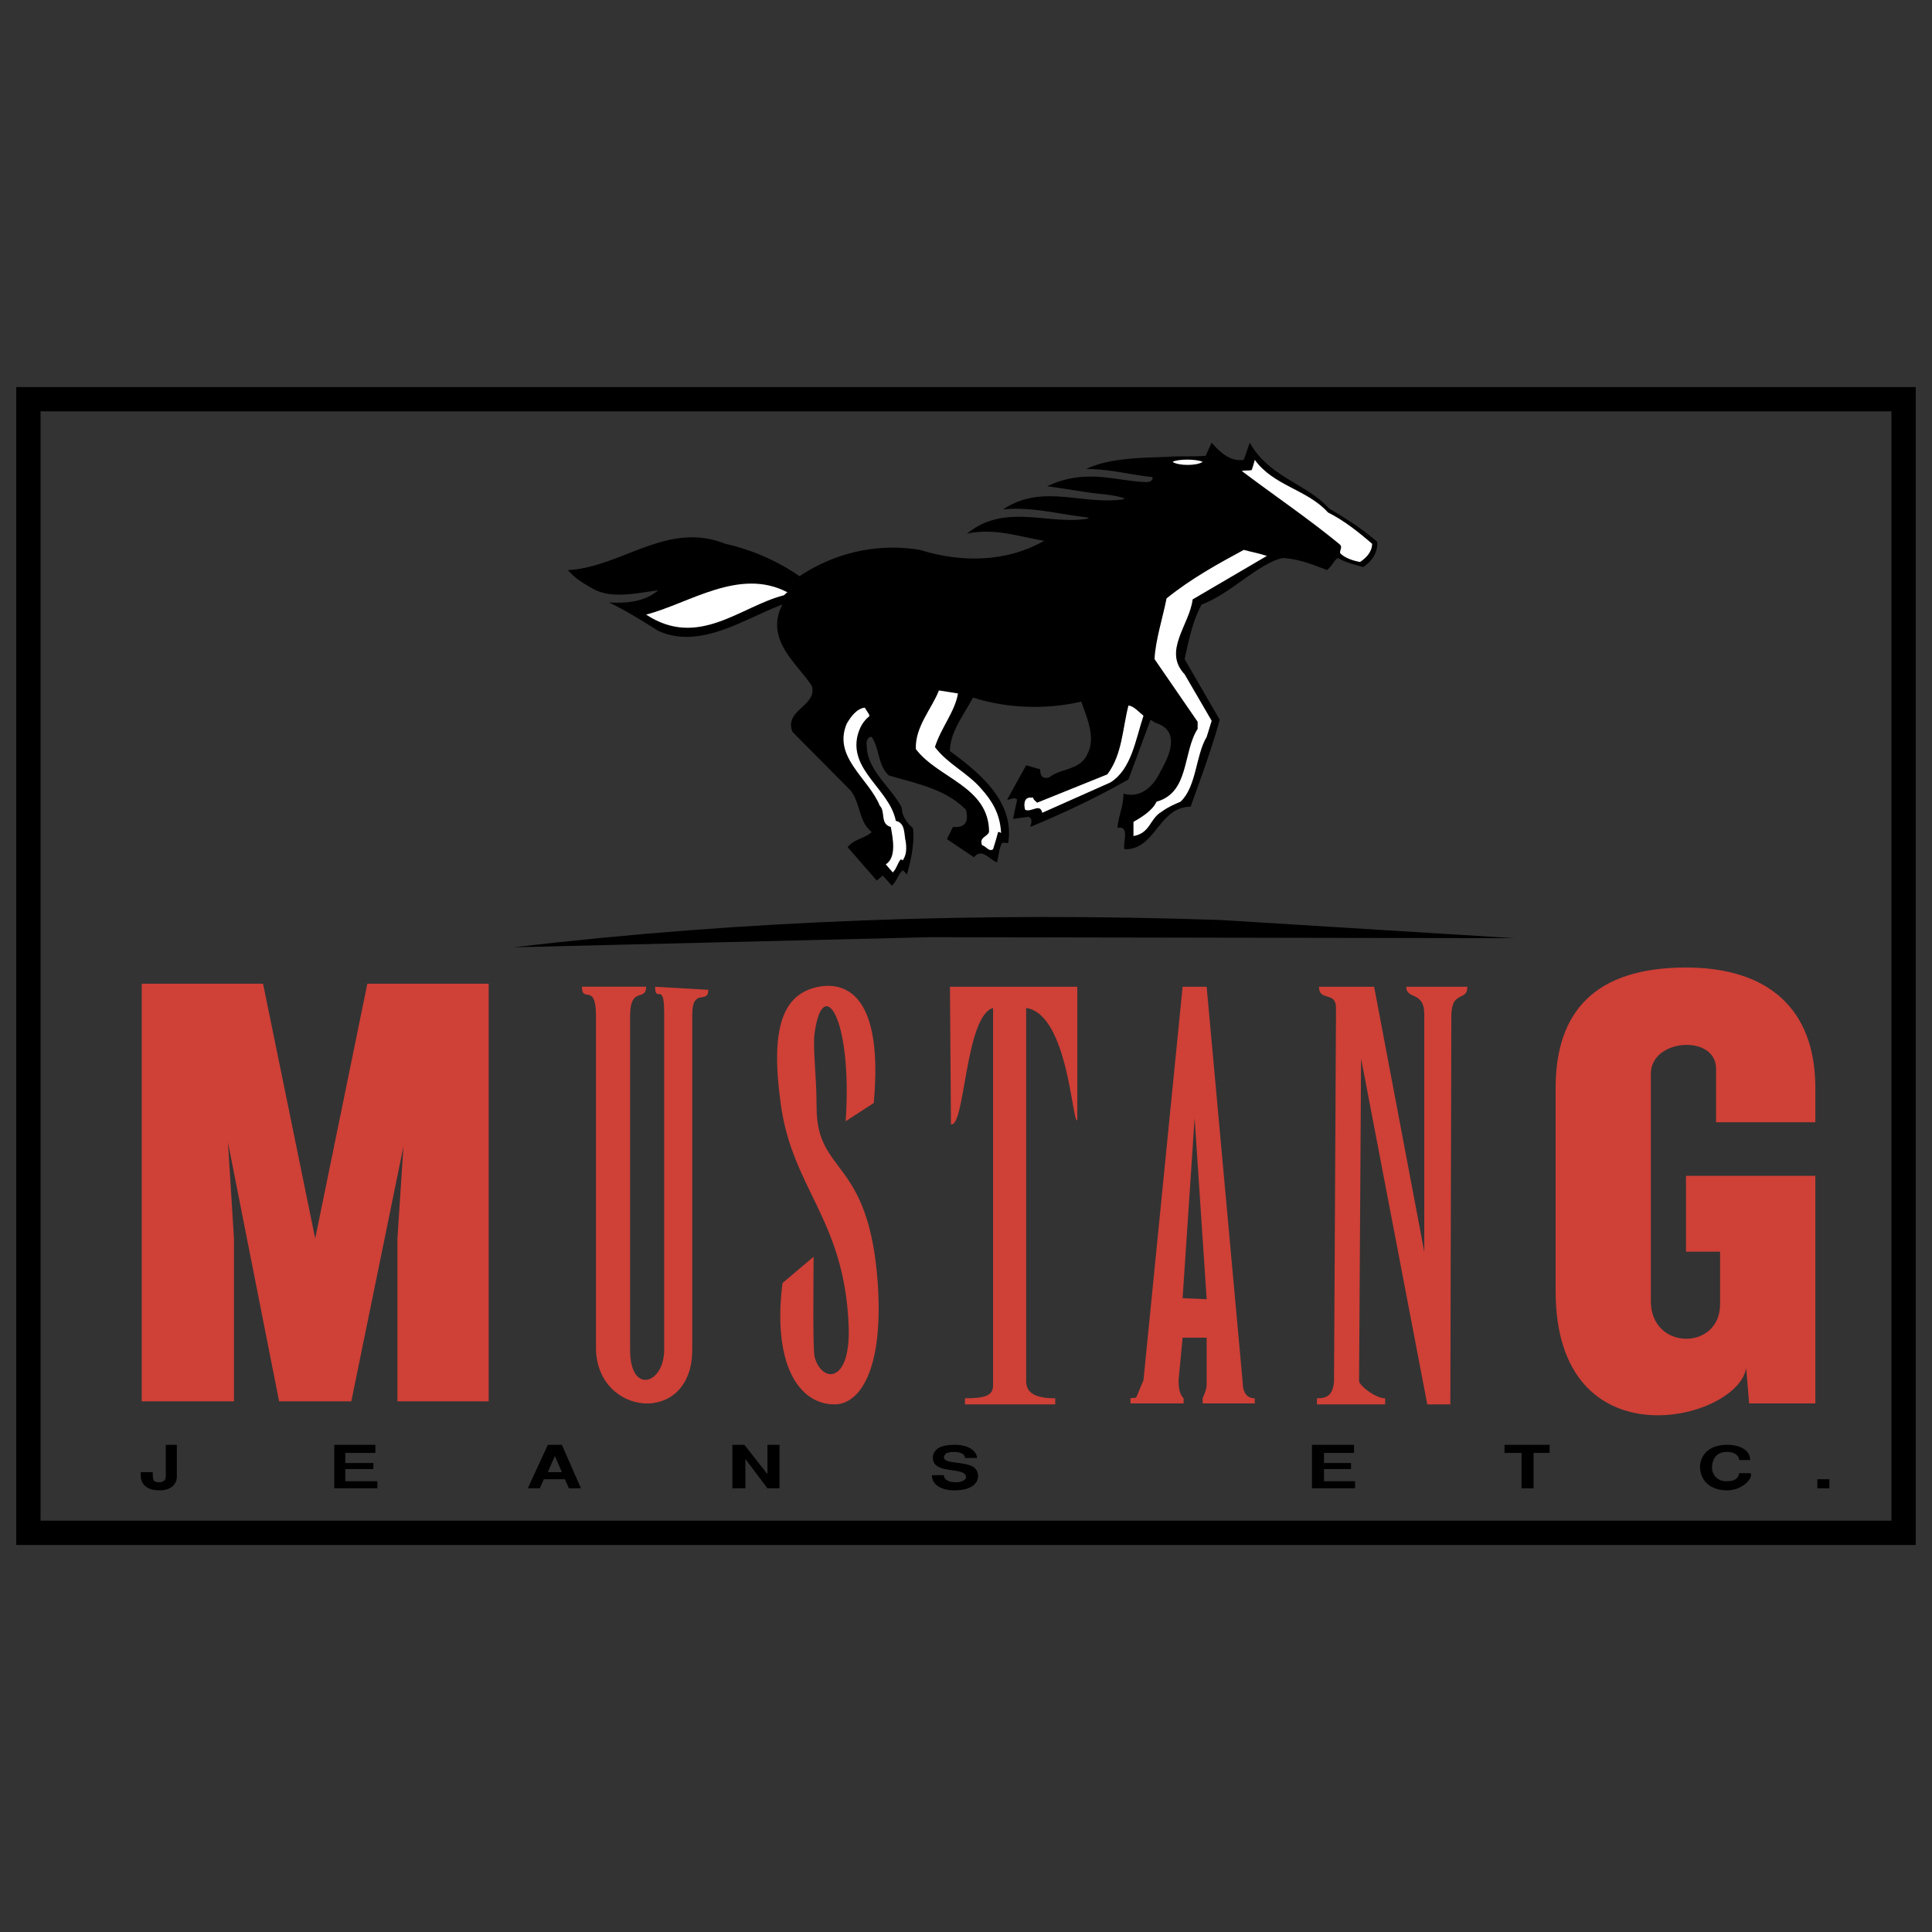
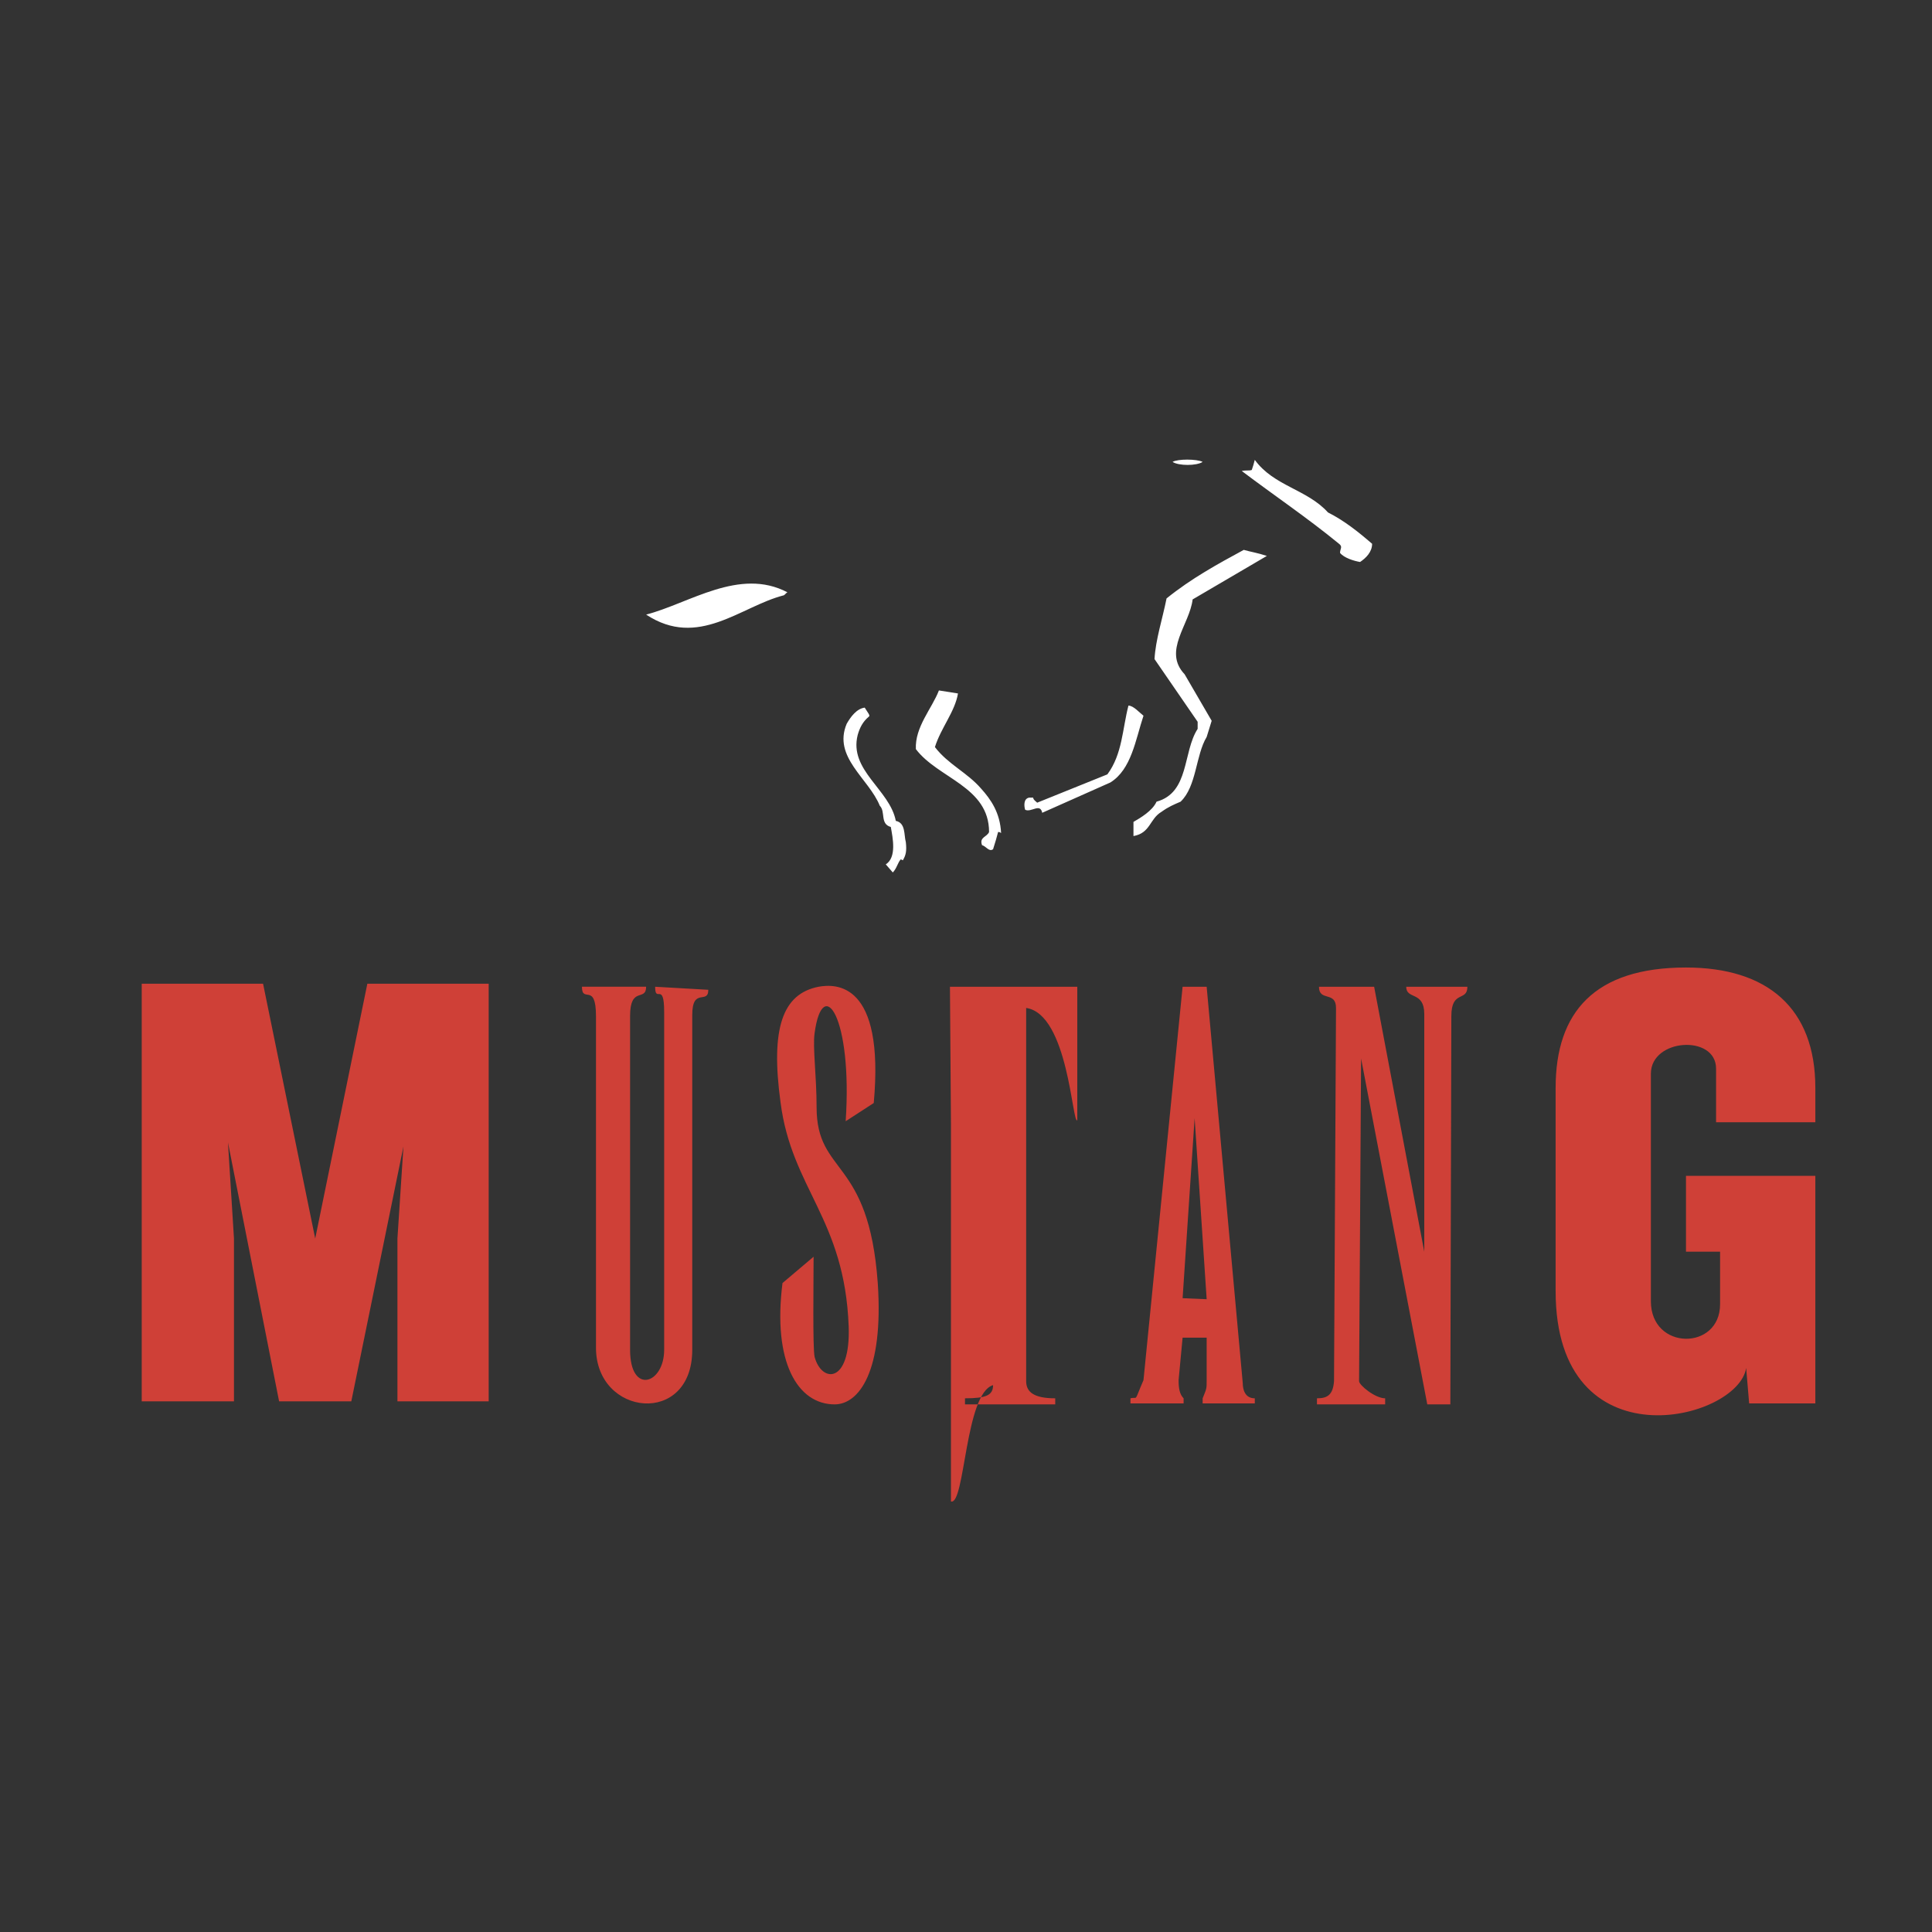
<svg xmlns="http://www.w3.org/2000/svg" width="2500" height="2500" viewBox="0 0 192.756 192.756">
  <rect x="0" y="0" width="192.756" height="192.756" fill="#333333" stroke="none" />
-   <path fill-rule="evenodd" clip-rule="evenodd" fill="#fff" fill-opacity="0" d="M0 0h192.756v192.756H0V0z" />
-   <path fill-rule="evenodd" clip-rule="evenodd" fill="#cf4037" d="M26.246 98.145l5.202 25.423 5.202-25.423h12.106v41.667h-9.104v-16.244l.6-9.181-5.203 25.425h-7.203l-5.102-25.828.6 9.584v16.244H14.14V98.145h12.106zM174.215 136.482c-.801 5.248-19.01 9.787-19.01-7.668v-20.279c0-7.566 3.902-12.006 13.006-12.006 8.104 0 12.906 4.035 12.906 12.006v3.432h-9.904v-5.348c0-3.432-6.504-3.027-6.504.504v22.701c0 4.943 6.904 4.943 6.904.303v-5.246h-3.402v-7.568h12.906v22.703h-6.604l-.298-3.534zM133.096 137.795l.199-37.23c0-1.715-1.701-.605-1.701-2.117h5.504l5.002 26.434V101.17c0-2.32-1.801-1.412-1.801-2.723h6.102c0 1.512-1.6.303-1.6 2.926l-.1 38.742H142.4l-6.604-34.506-.201 32.186c0 .404 1.602 1.715 2.602 1.715v.605h-6.803v-.605c1.001 0 1.6-.303 1.702-1.715zM114.086 137.693l3.902-39.246h2.4l3.602 39.549c0 .605.201 1.514 1.201 1.514v.506h-5.203v-.506c.4-1.008.4-.908.4-1.816v-4.236h-2.4l-.4 4.236c0 .809.1 1.414.5 1.816v.506h-5.303v-.506c.801-.201.301.506 1.301-1.817zm5.102-26.131l-1.199 17.959 2.4.102-1.201-18.061zM94.877 112.168l-.1-13.721h12.705v13.316c-.5.506-.9-10.594-5.102-11.199v37.23c0 1.109.801 1.715 2.9 1.715v.605h-9.003v-.605c2.101 0 2.802-.303 2.802-1.311v-37.635c-2.801.81-2.801 12.009-4.202 11.605zM66.264 100.969c0-3.127-.9-.807-.9-2.521l5.303.303c0 1.512-1.601-.303-1.601 2.521v33.396c0 7.668-9.605 6.658-9.605-.203v-33.092c0-3.432-1.4-1.211-1.4-2.926h6.403c0 1.512-1.601-.102-1.601 2.926v33.295c0 4.539 3.401 3.43 3.401 0v-33.699zM77.87 109.947c-1-7.365.2-10.795 3.802-11.5 1.701-.303 6.603-.506 5.502 11.602l-2.801 1.816c.7-10.393-2.301-14.73-3.102-8.777-.2 1.412.2 4.236.2 7.365 0 6.859 5.202 4.943 6.103 17.555.6 8.879-1.901 12.107-4.302 12.107-3.702 0-6.203-4.236-5.202-12.107l3.102-2.623c0 2.623-.1 8.98.1 9.988.701 2.623 3.602 2.725 3.401-3.025-.4-10.797-5.703-13.723-6.803-22.401z" />
-   <path d="M14.04 146.875h1.201c0 .707 0 1.01.6 1.01.601 0 .701-.303.701-.707v-3.027h1.101v3.23c0 .504-.4 1.311-1.701 1.311s-1.901-.605-1.901-1.514l-.001-.303zM33.349 148.49v-4.34h4.102v.809H34.45v1.008h2.8v.605h-2.8v1.211h3.201v.707h-4.302zM52.658 148.49l2.001-4.34h1.401l1.901 4.34H56.76l-.4-.908h-2.102l-.4.908h-1.2zm2.701-3.228l-.701 1.613h1.401l-.7-1.613zM73.067 148.49v-4.34h1.201l2.301 2.928v-2.928h1.201v4.34h-1.201l-2.201-2.926v2.926h-1.301zM92.977 147.178h1.2c0 .506.601.707 1.2.707.5 0 1.001-.201 1.001-.504 0-1.111-3.302-.203-3.302-1.918v-.201c.2-.809.9-1.111 2.201-1.111 1.601 0 2.201.809 2.201 1.312h-1.2c0-.404-.5-.605-1.101-.605-.399 0-.9.102-.9.303-.1.102-.1.201-.1.201 0 .203.1.404.8.506 1.301.201 2.501.201 2.601 1.311v.102c0 .605-.5 1.412-2.401 1.412-1-.002-2.2-.406-2.2-1.515zM130.895 148.49v-4.34h4.201v.809h-3.002v1.008h2.701v.605h-2.701v1.211h3.101v.707h-4.3zM151.803 148.49v-3.531h-1.699v-.809h4.501v.809h-1.601v3.531h-1.201zM169.611 146.27c.102-1.311 1.102-2.119 2.701-2.119 1.4 0 2.303.605 2.303 1.514h-1.102c0-.303-.301-.807-1.201-.807-1 0-1.5.605-1.5 1.615 0 .605.5 1.311 1.4 1.311.602 0 1.201-.1 1.301-.807h1.102l.1.102c0 .705-1.102 1.613-2.402 1.613-1.501-.001-2.702-.807-2.702-2.422zM181.318 148.49v-.908h1.2v.908h-1.2zM124.09 45.881l.602-1.715c1.9 3.431 5.602 4.036 7.902 6.559 1.701 1.009 3.303 2.018 4.803 3.329.1 1.11-.6 2.018-1.4 2.522-.699-.202-1.9-.504-2.5-.908-.4.202-.502.707-1.102 1.211-2-.807-3.102-1.11-4.402-1.211-2.4.505-5.303 3.632-8.104 4.641-.9 1.614-1.301 3.632-1.701 5.448l3.502 6.054c-.801 2.926-1.9 5.852-2.9 8.677-3.203 0-3.502 4.339-6.604 4.238-.201-.504.6-2.422-.701-2.119.1-1.21.602-2.119.602-3.43 1.699.504 3-.706 3.701-2.219.801-1.413 2.102-4.036-.5-4.843l-.5-.303-2.201 5.953c-3.201 1.816-6.404 3.33-9.805 4.742.1-.303.299-.908-.201-1.009l-1.5.202c.1-.605.301-1.413.4-1.917-.301-.303-.6 0-1 0l1.9-3.431 1.4.404c0 .605.201 1.009.9.807 1.102-.908 3.102-.706 3.803-2.321.9-1.715-.102-3.732-.602-5.246-3.4.807-7.402.706-10.805-.404-.9 1.715-2.3 3.431-2.3 5.347 2.9 2.119 6.501 5.045 5.802 9.182-.201 0-.5-.101-.6 0-.102.101-.301.707-.301.908l-.201 1.009c-.699-.202-1.5-1.513-2.301-.504l-2.7-1.816.6-1.211c1.201.101 1.601-.505 1.301-1.715-2.101-2.119-5.002-2.623-7.704-3.43-1.1-1.009-.9-2.624-1.7-3.834-.301-.101-.601.403-.501.807 0 2.522 2.401 4.137 3.502 6.255 0 .807.5 1.513 1.101 2.018.2 1.413-.2 3.33-.601 4.642-.2-.202-.2-.303-.4-.404-.4.202-.6 1.11-1.1 1.513l-.9-1.009-.601.504-2.901-3.329c.6-.807 1.801-.908 2.401-1.514-1.301-1.009-1.101-2.825-2.102-4.136l-5.802-5.852c-.901-2.22 2.601-2.624 1.901-4.641-1.601-2.321-4.402-4.439-3.102-7.668l.2-.404c-3.802 1.413-8.204 4.541-12.406 2.624-1.601-1.009-3.202-2.018-4.903-2.825 1.901.101 3.602-.101 4.903-1.211-1.801.202-4.502.908-6.403-.101-.9-.505-1.801-1.009-2.601-1.917 5.403-.303 9.905-4.944 15.708-2.624a21.231 21.231 0 0 1 7.403 3.229c3.501-2.321 7.704-3.33 12.005-2.624 4.202 1.312 8.705 1.211 12.406-.908-2.502-.403-5.002-1.312-7.704-.706 3.801-3.127 8.204-.807 12.106-1.513v-.101c-2.801-.303-5.703-1.11-8.504-.807 3.902-2.624 7.904-.403 12.006-1.009l.1-.101c-1.201-.403-2.502-.403-3.701-.605l-4.002-.605c3.9-1.816 6.803-.504 9.904-.404.299 0 .5-.101.6-.302v-.202c-2.102-.202-4.201-.808-6.604-.808 2.301-1.109 5.504-1.109 8.105-1.21 1.199-.101 2.6 0 3.801-.101l.6-1.312c.802.907 1.802 1.916 3.203 1.714z" fill-rule="evenodd" clip-rule="evenodd" />
+   <path fill-rule="evenodd" clip-rule="evenodd" fill="#cf4037" d="M26.246 98.145l5.202 25.423 5.202-25.423h12.106v41.667h-9.104v-16.244l.6-9.181-5.203 25.425h-7.203l-5.102-25.828.6 9.584v16.244H14.14V98.145h12.106zM174.215 136.482c-.801 5.248-19.01 9.787-19.01-7.668v-20.279c0-7.566 3.902-12.006 13.006-12.006 8.104 0 12.906 4.035 12.906 12.006v3.432h-9.904v-5.348c0-3.432-6.504-3.027-6.504.504v22.701c0 4.943 6.904 4.943 6.904.303v-5.246h-3.402v-7.568h12.906v22.703h-6.604l-.298-3.534zM133.096 137.795l.199-37.23c0-1.715-1.701-.605-1.701-2.117h5.504l5.002 26.434V101.17c0-2.32-1.801-1.412-1.801-2.723h6.102c0 1.512-1.6.303-1.6 2.926l-.1 38.742H142.4l-6.604-34.506-.201 32.186c0 .404 1.602 1.715 2.602 1.715v.605h-6.803v-.605c1.001 0 1.6-.303 1.702-1.715zM114.086 137.693l3.902-39.246h2.4l3.602 39.549c0 .605.201 1.514 1.201 1.514v.506h-5.203v-.506c.4-1.008.4-.908.4-1.816v-4.236h-2.4l-.4 4.236c0 .809.1 1.414.5 1.816v.506h-5.303v-.506c.801-.201.301.506 1.301-1.817zm5.102-26.131l-1.199 17.959 2.4.102-1.201-18.061zM94.877 112.168l-.1-13.721h12.705v13.316c-.5.506-.9-10.594-5.102-11.199v37.23c0 1.109.801 1.715 2.9 1.715v.605h-9.003v-.605c2.101 0 2.802-.303 2.802-1.311c-2.801.81-2.801 12.009-4.202 11.605zM66.264 100.969c0-3.127-.9-.807-.9-2.521l5.303.303c0 1.512-1.601-.303-1.601 2.521v33.396c0 7.668-9.605 6.658-9.605-.203v-33.092c0-3.432-1.4-1.211-1.4-2.926h6.403c0 1.512-1.601-.102-1.601 2.926v33.295c0 4.539 3.401 3.43 3.401 0v-33.699zM77.87 109.947c-1-7.365.2-10.795 3.802-11.5 1.701-.303 6.603-.506 5.502 11.602l-2.801 1.816c.7-10.393-2.301-14.73-3.102-8.777-.2 1.412.2 4.236.2 7.365 0 6.859 5.202 4.943 6.103 17.555.6 8.879-1.901 12.107-4.302 12.107-3.702 0-6.203-4.236-5.202-12.107l3.102-2.623c0 2.623-.1 8.98.1 9.988.701 2.623 3.602 2.725 3.401-3.025-.4-10.797-5.703-13.723-6.803-22.401z" />
  <path d="M132.494 51.127c1.602.807 3.002 1.917 4.402 3.127 0 .807-.6 1.413-1.201 1.816-.6-.101-1.6-.404-2-.908 0-.404.301-.605-.1-.908-3.201-2.623-6.504-4.842-9.705-7.264.5-.101.701 0 1-.101.102-.303.201-.605.301-1.009 1.901 2.624 5.204 2.927 7.303 5.247zM119.988 46.083c-.6.403-2.4.403-3 0 .5-.303 2.401-.303 3 0zM126.393 55.465l-7.404 4.339c-.301 2.522-3.002 5.146-.801 7.466l2.701 4.642-.5 1.614c-1.1 1.816-1 4.944-2.602 6.457-.699.303-1.199.504-1.9 1.009-1.201.707-1.1 2.119-2.801 2.422v-1.413c.699-.403 1.9-1.109 2.301-2.018 3.301-.908 2.602-4.944 4.102-7.264v-.707l-4.303-6.255c.102-1.917.801-4.036 1.201-6.053 2.502-2.018 5.104-3.431 7.703-4.843.701.201 1.402.302 2.303.604zM78.57 59.098c-.1 0-.3.303-.4.303-4.302 1.109-8.504 5.347-13.706 1.917 4.301-1.11 9.304-4.742 14.106-2.22zM95.578 69.187c-.3 1.816-1.701 3.431-2.301 5.348 1.301 1.715 3.201 2.522 4.602 4.137 1 1.11 1.9 2.421 2 4.439-.199-.101-.1-.101-.299-.101-.102.404-.301 1.11-.5 1.715-.4.303-.701-.303-1.102-.403-.301-.808.5-.808.701-1.312 0-4.54-5.103-5.347-7.304-8.273-.1-2.219 1.601-4.036 2.301-5.852l1.902.302zM114.086 71.407c-.801 2.421-1.201 5.347-3.301 6.659l-6.803 3.027c-.201-1.009-1.102 0-1.701-.303-.102-.303-.201-1.11.4-1.21h.398c0 .202.301.403.4.504l7.004-2.825c1.5-2.019 1.5-4.541 2.102-6.861.501 0 1.101.706 1.501 1.009zM86.274 70.6c.3.504.6.807.399.908-.6.504-.9 1.109-1.1 1.815-.901 3.532 3.202 5.449 3.802 8.576 1 .202.8 1.413 1 2.119.1.908 0 1.312-.3 1.816l-.2-.101c-.3.303-.4.908-.8 1.312l-.7-.807c1.101-.707.7-2.624.5-3.733-1.1-.303-.5-1.514-1.1-2.119-1.101-2.724-4.703-4.843-3.302-8.172.4-.706 1-1.513 1.801-1.614z" fill-rule="evenodd" clip-rule="evenodd" fill="#fff" />
-   <path d="M151.104 93.604l-58.327-.101-41.52 1.009c23.011-2.724 46.821-3.531 70.532-2.724l29.315 1.816z" fill-rule="evenodd" clip-rule="evenodd" />
-   <path fill="none" stroke="#000" stroke-width="2.423" stroke-miterlimit="2.613" d="M2.834 39.827h187.088V152.93H2.834V39.827z" />
</svg>